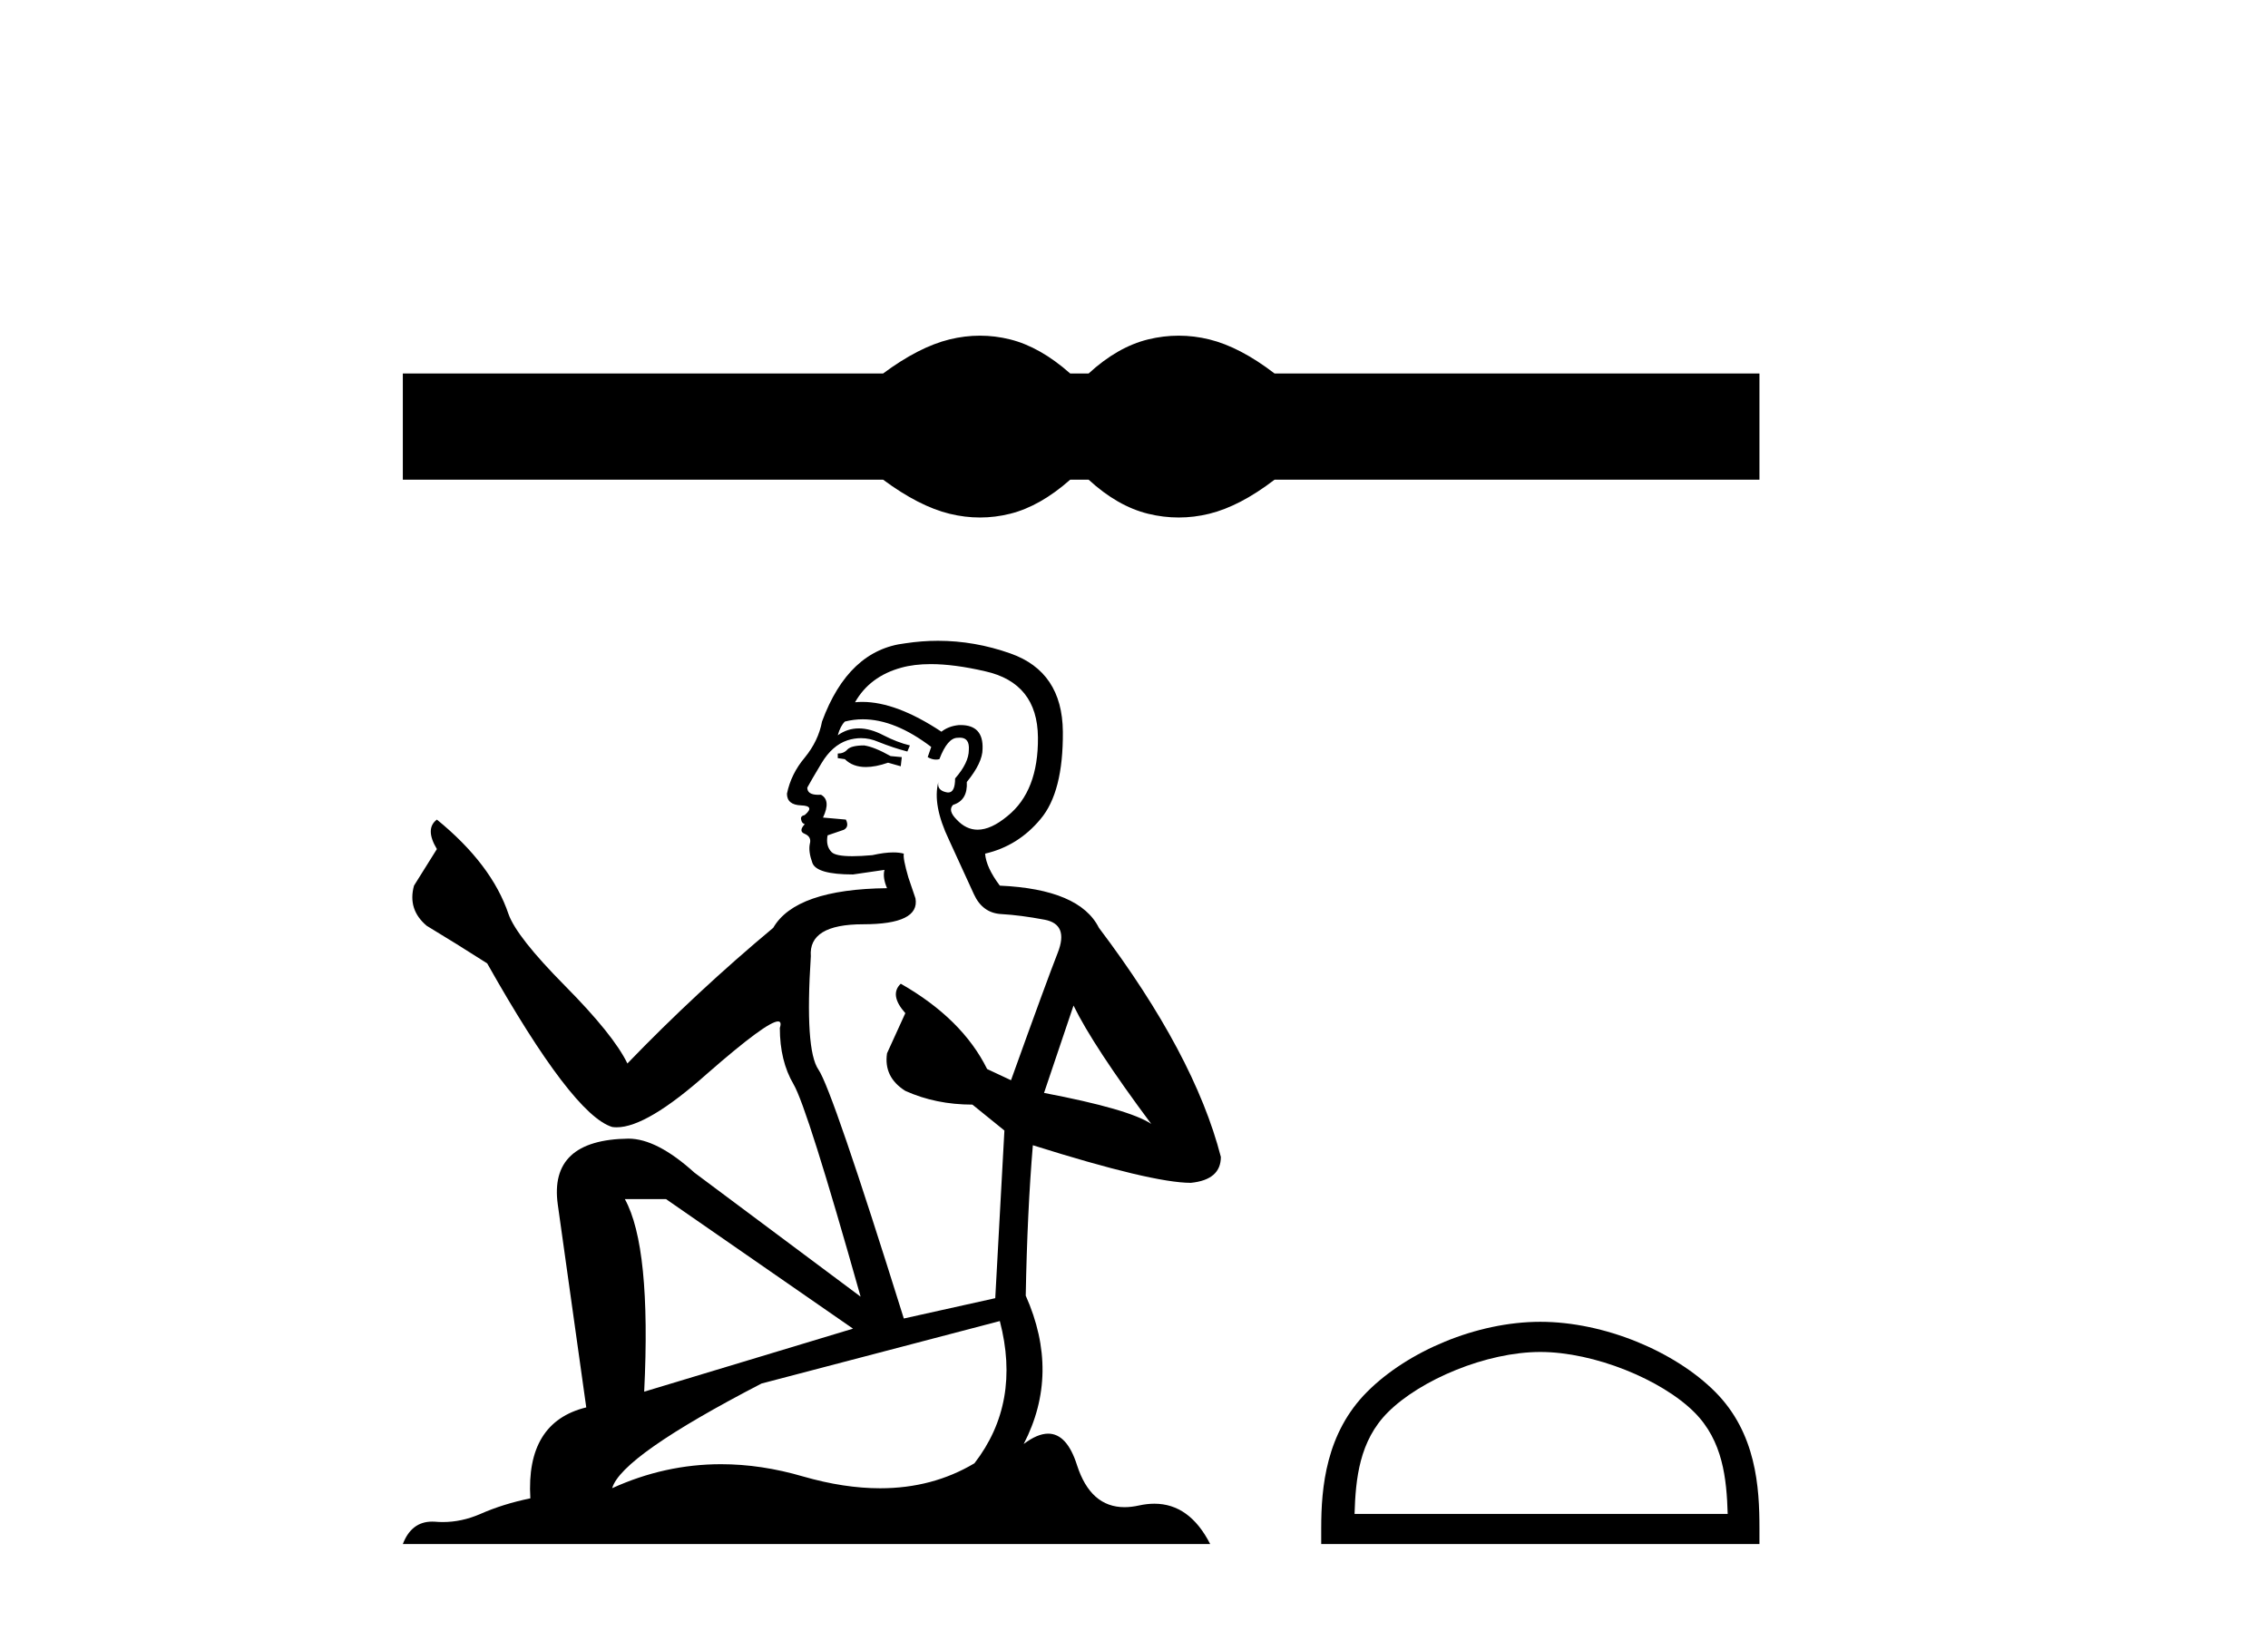
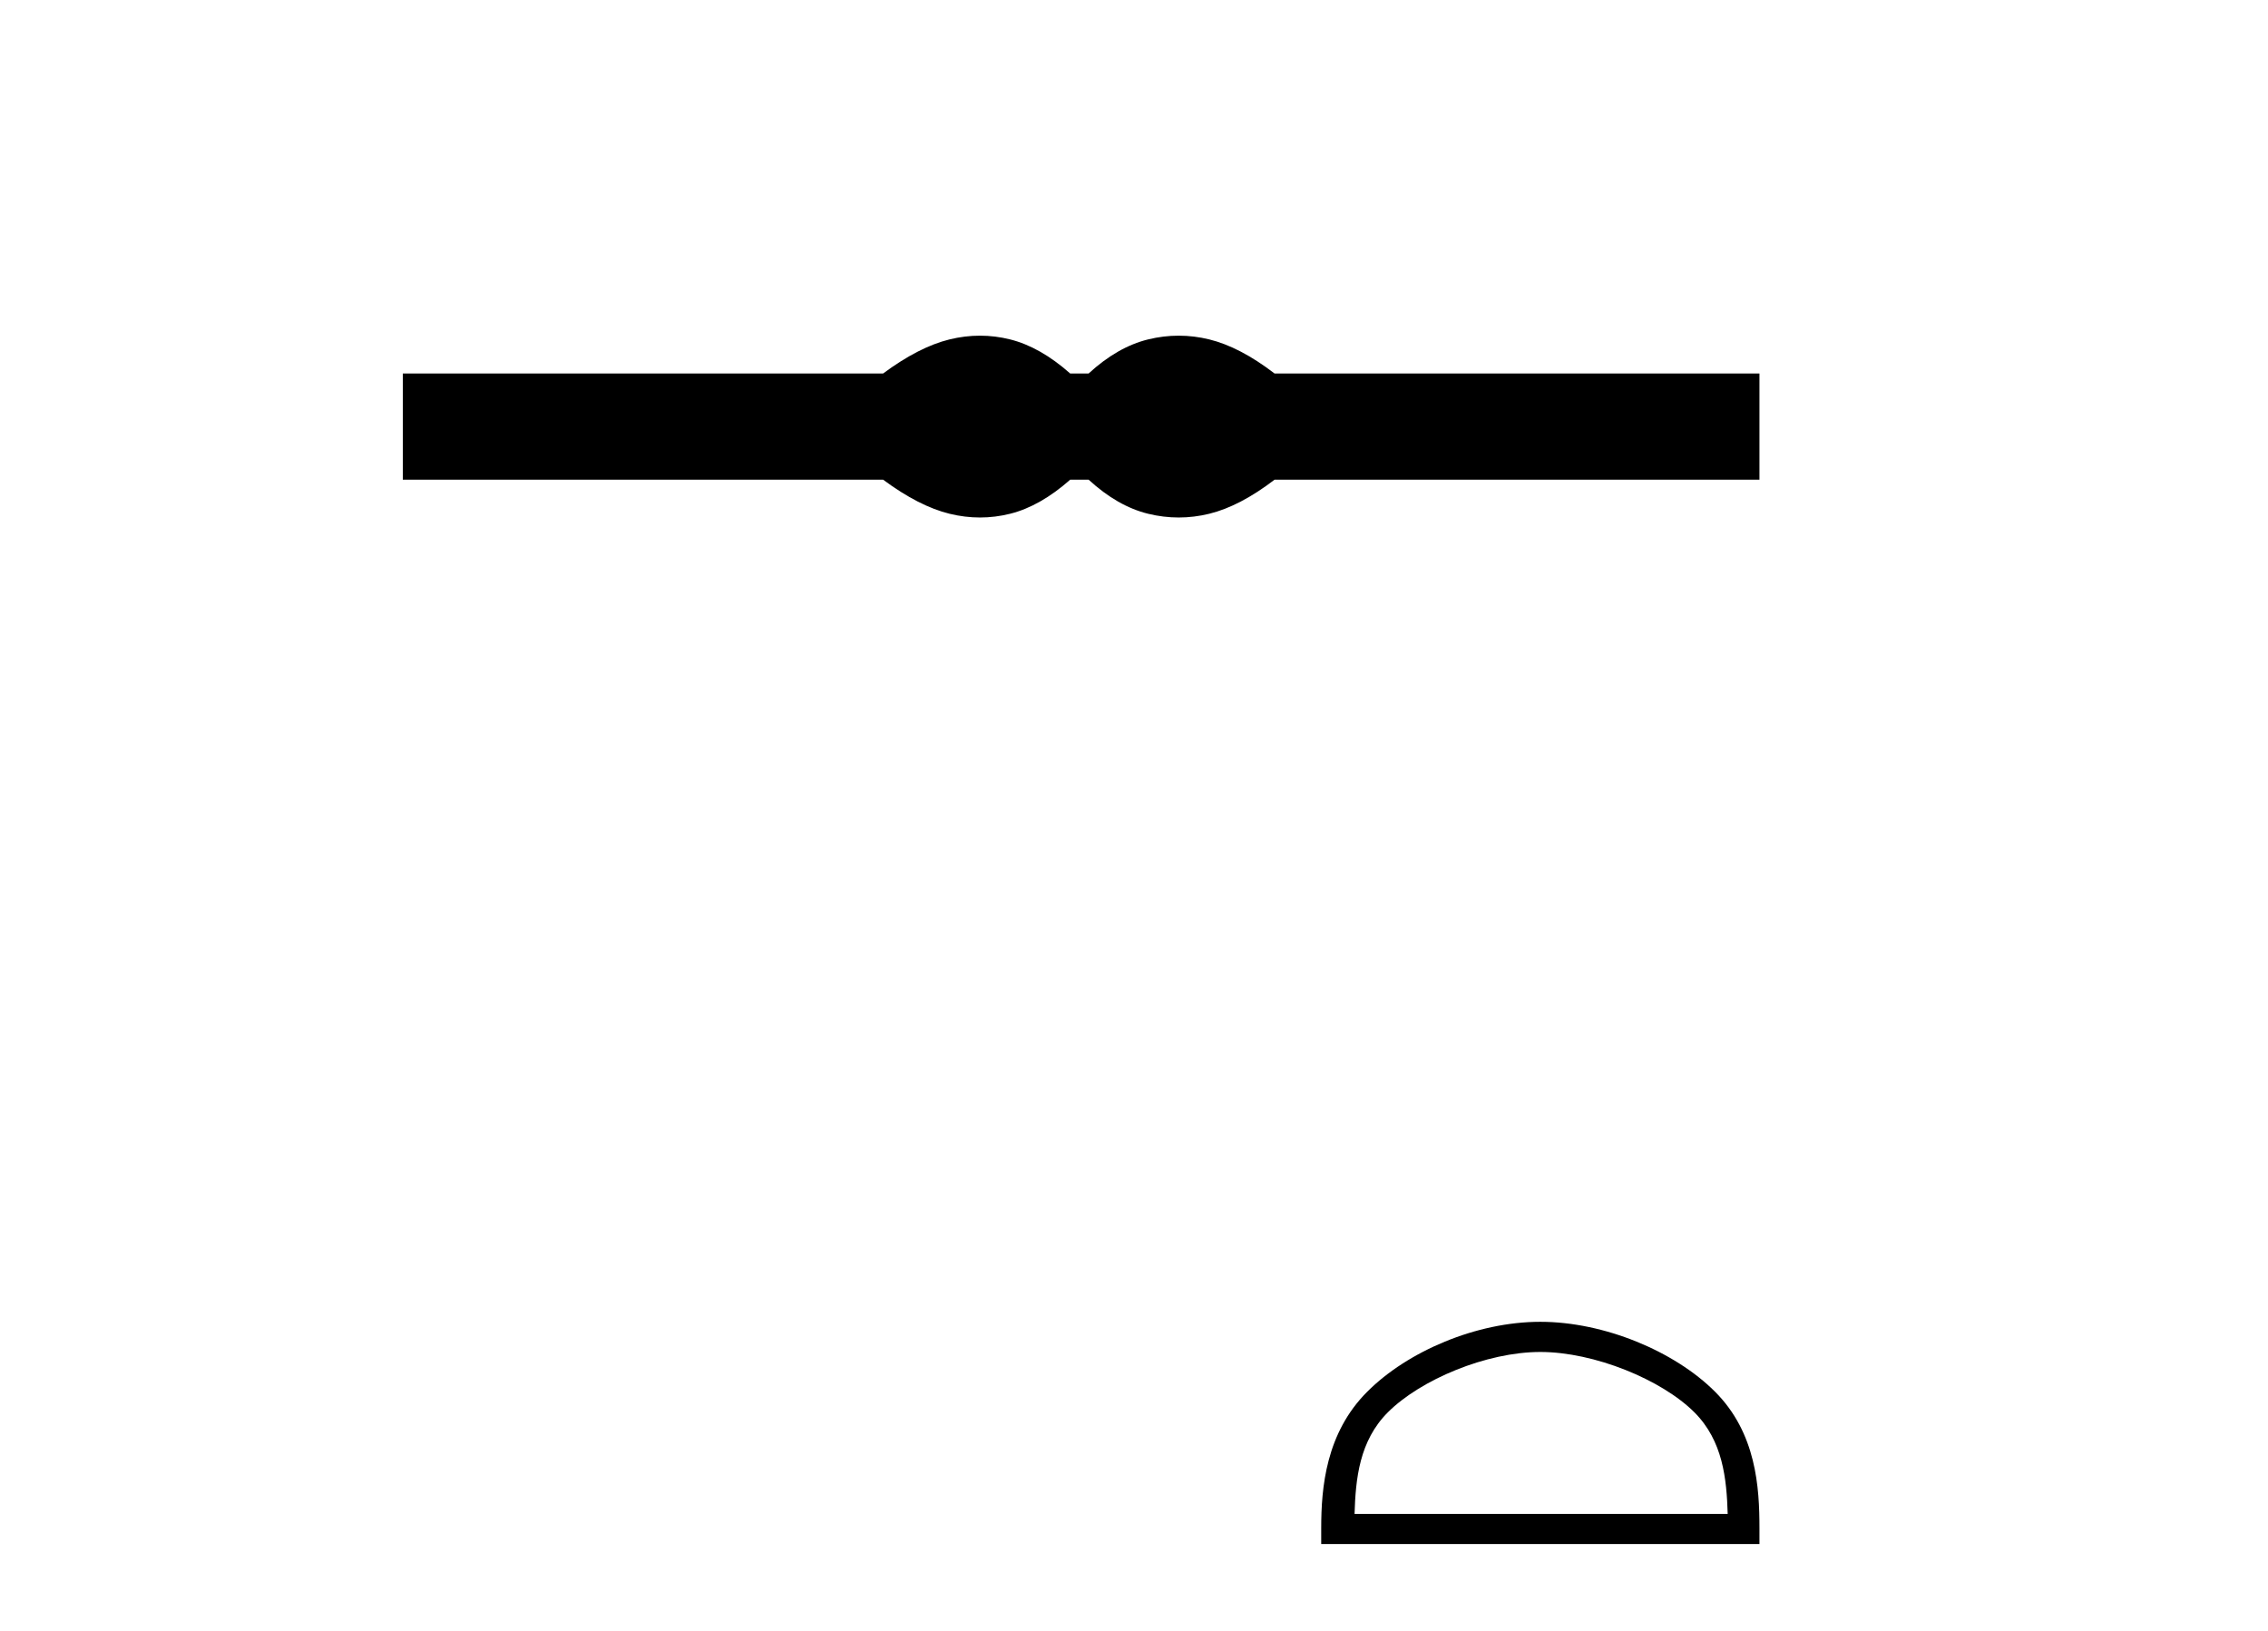
<svg xmlns="http://www.w3.org/2000/svg" width="57.0" height="41.0">
  <path d="M 24.629 8.437 C 24.375 8.437 24.12 8.468 23.864 8.531 C 23.351 8.657 22.795 8.942 22.195 9.387 L 10.124 9.387 L 10.124 12.057 L 22.195 12.057 C 22.795 12.502 23.351 12.787 23.864 12.913 C 24.12 12.976 24.375 13.007 24.629 13.007 C 24.883 13.007 25.136 12.976 25.387 12.913 C 25.89 12.787 26.393 12.502 26.896 12.057 L 27.36 12.057 C 27.844 12.502 28.342 12.787 28.854 12.913 C 29.111 12.976 29.367 13.007 29.623 13.007 C 29.88 13.007 30.136 12.976 30.392 12.913 C 30.905 12.787 31.451 12.502 32.032 12.057 L 44.219 12.057 L 44.219 9.387 L 32.032 9.387 C 31.451 8.942 30.905 8.657 30.392 8.531 C 30.136 8.468 29.88 8.437 29.623 8.437 C 29.367 8.437 29.111 8.468 28.854 8.531 C 28.342 8.657 27.844 8.942 27.36 9.387 L 26.896 9.387 C 26.393 8.942 25.89 8.657 25.387 8.531 C 25.136 8.468 24.883 8.437 24.629 8.437 Z" style="fill:#000000;stroke:none" />
-   <path d="M 21.719 18.736 Q 21.399 18.736 21.297 18.838 Q 21.208 18.94 21.055 18.94 L 21.055 19.055 L 21.233 19.081 Q 21.432 19.279 21.76 19.279 Q 22.004 19.279 22.319 19.17 L 22.638 19.26 L 22.664 19.03 L 22.383 19.004 Q 21.974 18.774 21.719 18.736 ZM 23.391 16.692 Q 23.98 16.692 24.758 16.872 Q 26.073 17.165 26.086 18.532 Q 26.099 19.885 25.32 20.511 Q 24.908 20.854 24.57 20.854 Q 24.279 20.854 24.043 20.6 Q 23.813 20.37 23.953 20.23 Q 24.324 20.115 24.298 19.655 Q 24.694 19.17 24.694 18.825 Q 24.718 18.224 24.142 18.224 Q 24.118 18.224 24.094 18.225 Q 23.838 18.251 23.66 18.391 Q 22.53 17.642 21.671 17.642 Q 21.578 17.642 21.489 17.651 L 21.489 17.651 Q 21.859 16.999 22.651 16.782 Q 22.974 16.692 23.391 16.692 ZM 26.98 25.274 Q 27.478 26.295 28.933 28.249 Q 28.384 27.879 26.239 27.47 L 26.98 25.274 ZM 21.685 18.079 Q 22.491 18.079 23.404 18.774 L 23.315 19.03 Q 23.422 19.092 23.523 19.092 Q 23.566 19.092 23.609 19.081 Q 23.813 18.544 24.068 18.544 Q 24.099 18.541 24.126 18.541 Q 24.372 18.541 24.349 18.851 Q 24.349 19.17 24.004 19.566 Q 24.004 19.919 23.832 19.919 Q 23.806 19.919 23.775 19.911 Q 23.545 19.86 23.583 19.655 L 23.583 19.655 Q 23.43 20.23 23.851 21.111 Q 24.26 22.005 24.477 22.477 Q 24.694 22.95 25.166 22.975 Q 25.639 23.001 26.252 23.116 Q 26.865 23.231 26.584 23.946 Q 26.303 24.661 25.409 27.151 L 24.809 26.87 Q 24.183 25.606 22.638 24.725 L 22.638 24.725 Q 22.344 25.006 22.753 25.465 L 22.293 26.474 Q 22.204 27.074 22.753 27.419 Q 23.519 27.764 24.439 27.764 L 25.243 28.415 L 25.013 32.629 L 22.715 33.14 Q 20.914 27.381 20.569 26.883 Q 20.225 26.385 20.378 24.035 Q 20.314 23.231 21.693 23.231 Q 23.123 23.231 23.008 22.58 L 22.83 22.056 Q 22.689 21.571 22.715 21.456 Q 22.602 21.425 22.453 21.425 Q 22.229 21.425 21.923 21.494 Q 21.634 21.52 21.424 21.52 Q 21.004 21.52 20.901 21.418 Q 20.748 21.264 20.799 20.996 L 21.208 20.856 Q 21.348 20.779 21.259 20.6 L 20.684 20.549 Q 20.889 20.115 20.633 19.975 Q 20.595 19.977 20.561 19.977 Q 20.289 19.977 20.289 19.796 Q 20.378 19.63 20.646 19.183 Q 20.914 18.736 21.297 18.608 Q 21.469 18.553 21.639 18.553 Q 21.86 18.553 22.076 18.647 Q 22.459 18.8 22.804 18.889 L 22.868 18.736 Q 22.549 18.659 22.204 18.481 Q 21.872 18.308 21.585 18.308 Q 21.297 18.308 21.055 18.481 Q 21.119 18.251 21.233 18.136 Q 21.455 18.079 21.685 18.079 ZM 16.739 30.139 L 21.438 33.395 L 16.19 34.979 Q 16.368 31.339 15.704 30.139 ZM 25.128 33.204 Q 25.664 35.259 24.49 36.779 Q 23.437 37.407 22.12 37.407 Q 21.216 37.407 20.186 37.111 Q 19.131 36.802 18.121 36.802 Q 16.71 36.802 15.385 37.405 Q 15.615 36.6 19.139 34.774 L 25.128 33.204 ZM 23.574 16.106 Q 23.166 16.106 22.753 16.169 Q 21.323 16.335 20.659 18.136 Q 20.569 18.621 20.225 19.042 Q 19.88 19.451 19.778 19.949 Q 19.778 20.23 20.135 20.243 Q 20.493 20.256 20.225 20.485 Q 20.11 20.511 20.135 20.6 Q 20.148 20.69 20.225 20.715 Q 20.059 20.894 20.225 20.958 Q 20.403 21.034 20.352 21.213 Q 20.314 21.405 20.416 21.686 Q 20.518 21.979 21.438 21.979 L 22.229 21.864 L 22.229 21.864 Q 22.178 22.056 22.293 22.324 Q 19.995 22.35 19.433 23.32 Q 17.505 24.929 15.768 26.73 Q 15.423 26.014 14.198 24.776 Q 12.984 23.55 12.78 22.975 Q 12.359 21.724 10.98 20.6 Q 10.673 20.83 10.98 21.341 L 10.405 22.26 Q 10.239 22.86 10.724 23.269 Q 11.465 23.716 12.244 24.214 Q 14.389 28.019 15.385 28.326 Q 15.44 28.334 15.5 28.334 Q 16.258 28.334 17.773 26.985 Q 19.274 25.673 19.554 25.673 Q 19.652 25.673 19.599 25.836 Q 19.599 26.666 19.944 27.253 Q 20.289 27.84 21.629 32.591 L 17.454 29.475 Q 16.509 28.619 15.794 28.619 Q 13.789 28.645 14.019 30.279 L 14.734 35.374 Q 13.214 35.745 13.329 37.66 Q 12.64 37.801 12.065 38.056 Q 11.601 38.256 11.128 38.256 Q 11.029 38.256 10.929 38.247 Q 10.894 38.245 10.861 38.245 Q 10.34 38.245 10.124 38.809 L 30.415 38.809 Q 29.897 37.795 29.012 37.795 Q 28.827 37.795 28.627 37.839 Q 28.434 37.882 28.262 37.882 Q 27.409 37.882 27.069 36.83 Q 26.817 36.034 26.343 36.034 Q 26.072 36.034 25.728 36.294 Q 26.648 34.519 25.779 32.565 Q 25.818 30.445 25.958 28.785 Q 28.959 29.73 29.929 29.73 Q 30.683 29.654 30.683 29.079 Q 30.019 26.5 27.618 23.32 Q 27.133 22.35 25.128 22.26 Q 24.783 21.801 24.758 21.456 Q 25.588 21.264 26.15 20.588 Q 26.724 19.911 26.712 18.391 Q 26.699 16.884 25.396 16.425 Q 24.495 16.106 23.574 16.106 Z" style="fill:#000000;stroke:none" />
  <path d="M 38.712 33.981 C 40.067 33.981 41.762 34.677 42.583 35.497 C 43.301 36.215 43.394 37.167 43.421 38.051 L 34.043 38.051 C 34.07 37.167 34.163 36.215 34.881 35.497 C 35.702 34.677 37.357 33.981 38.712 33.981 ZM 38.712 33.223 C 37.105 33.223 35.376 33.965 34.363 34.979 C 33.323 36.018 33.205 37.386 33.205 38.41 L 33.205 38.809 L 44.219 38.809 L 44.219 38.41 C 44.219 37.386 44.141 36.018 43.102 34.979 C 42.088 33.965 40.319 33.223 38.712 33.223 Z" style="fill:#000000;stroke:none" />
</svg>